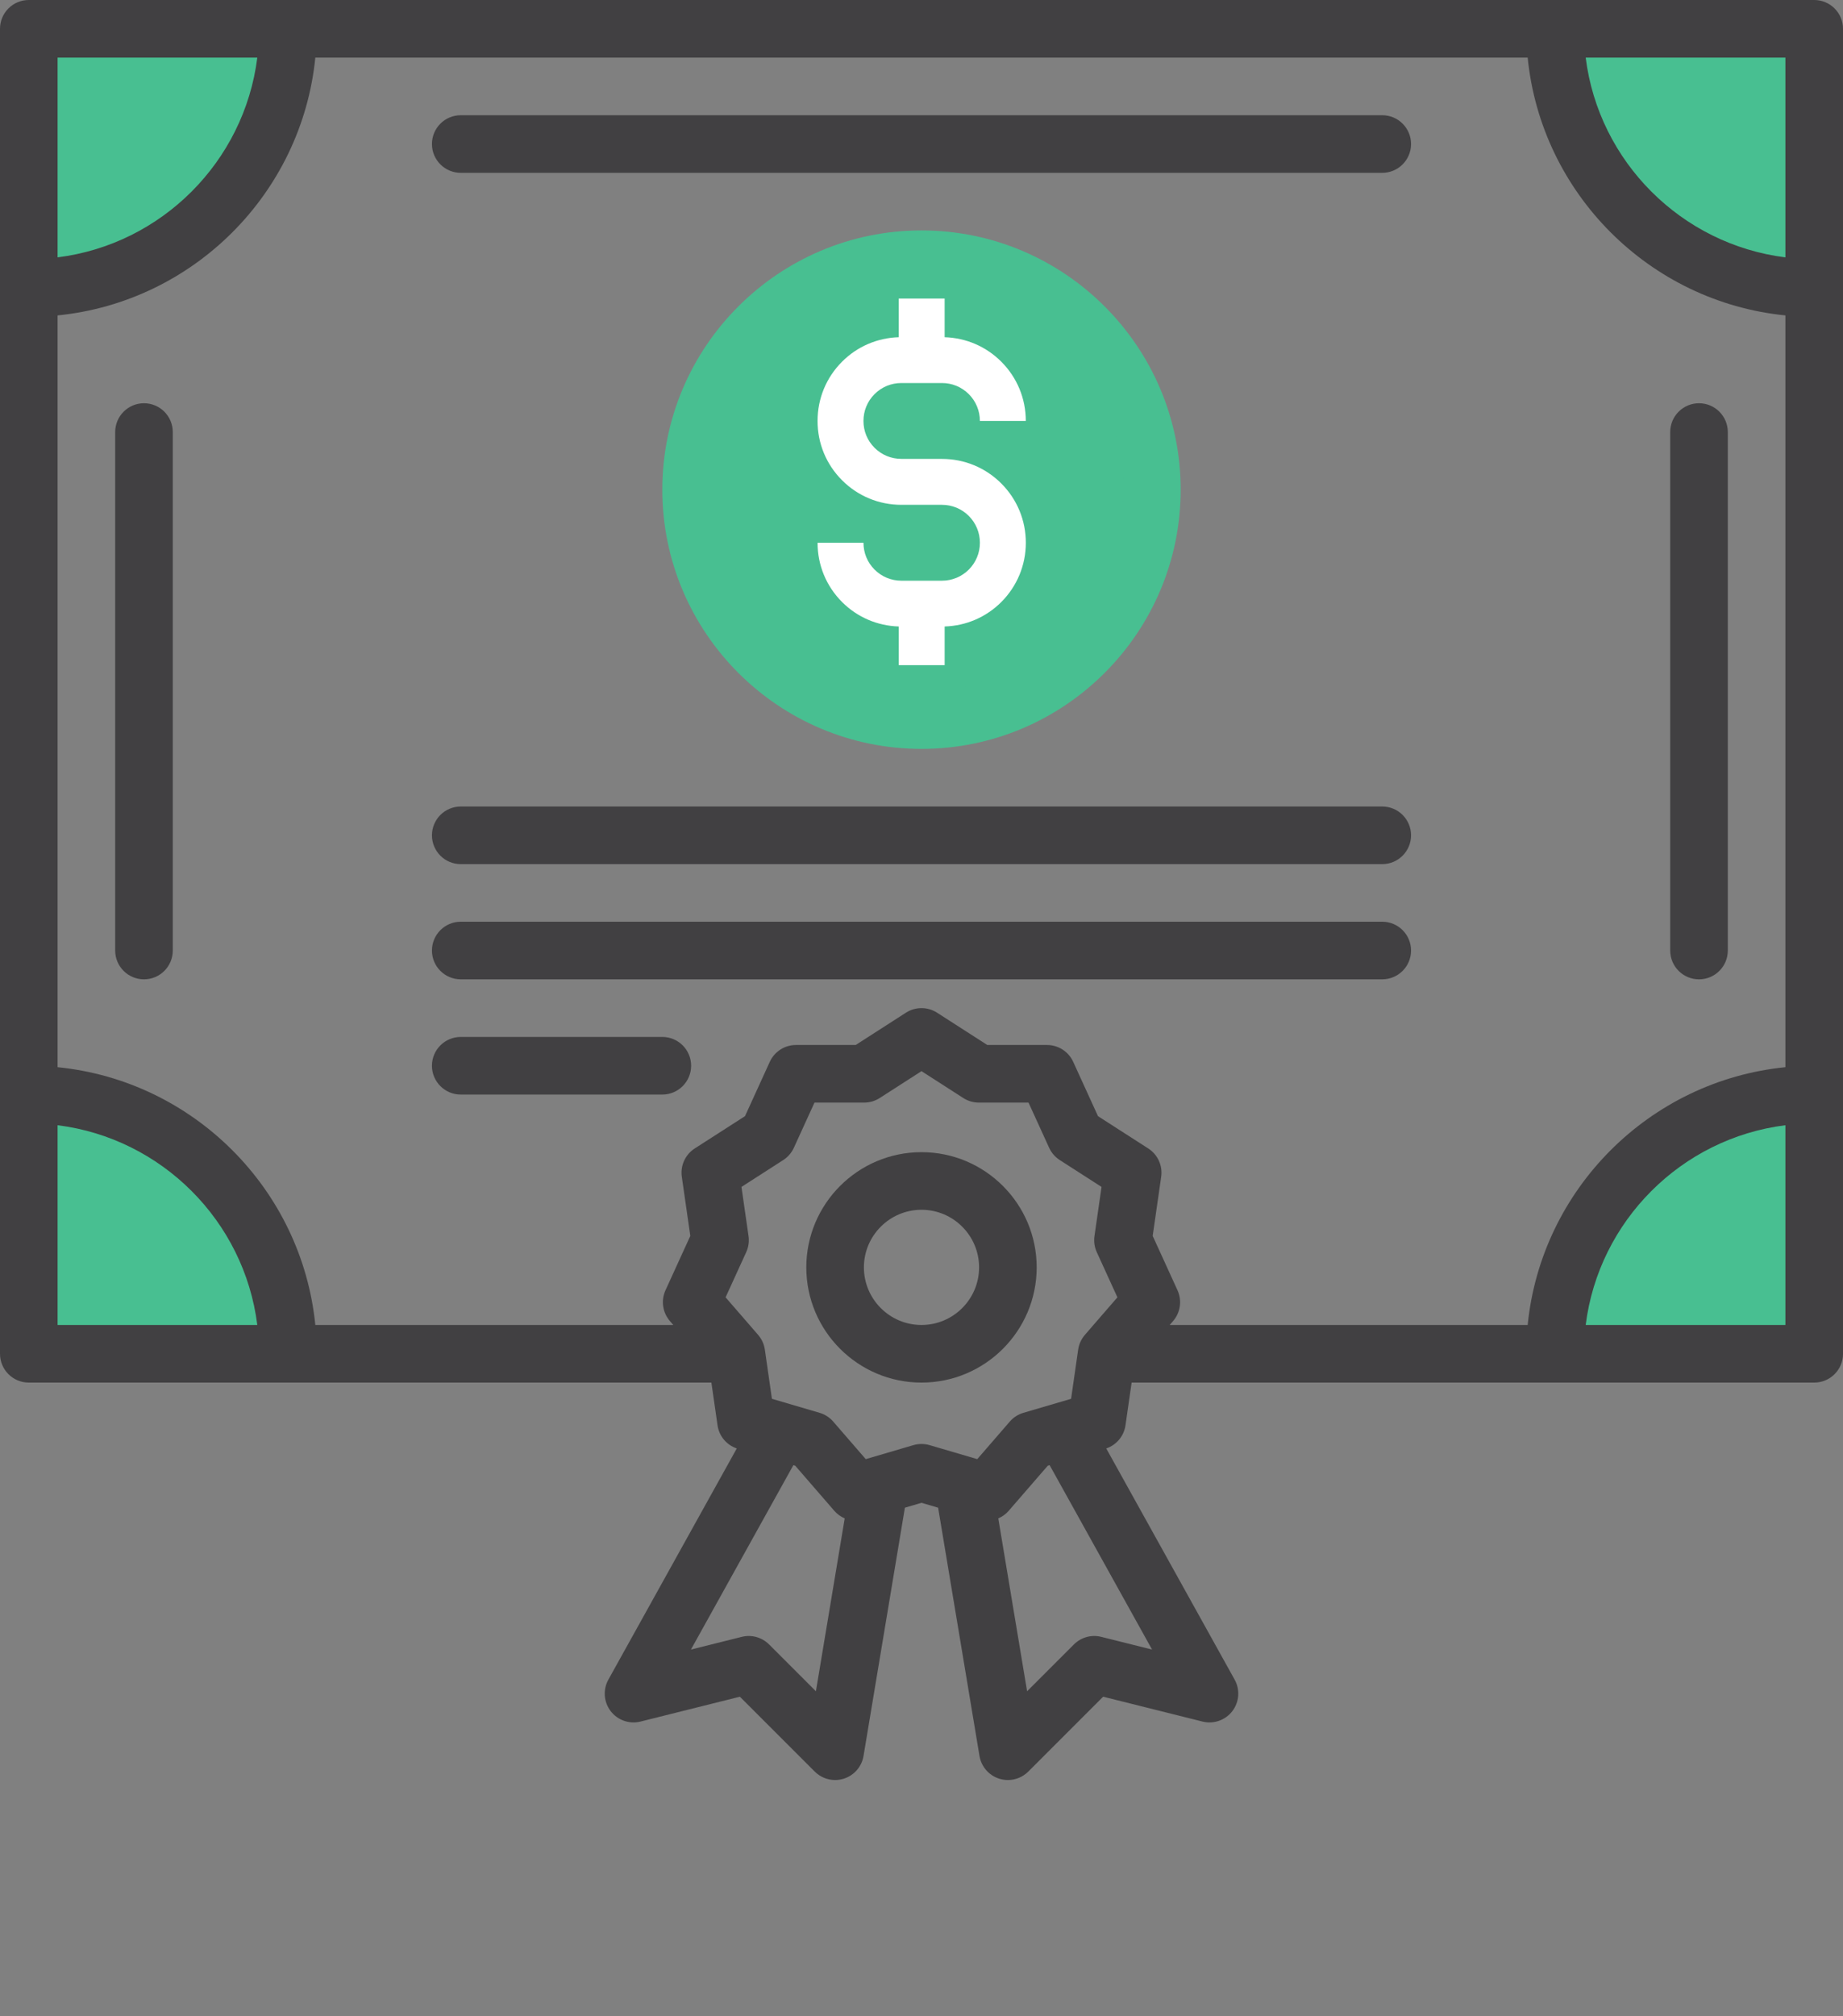
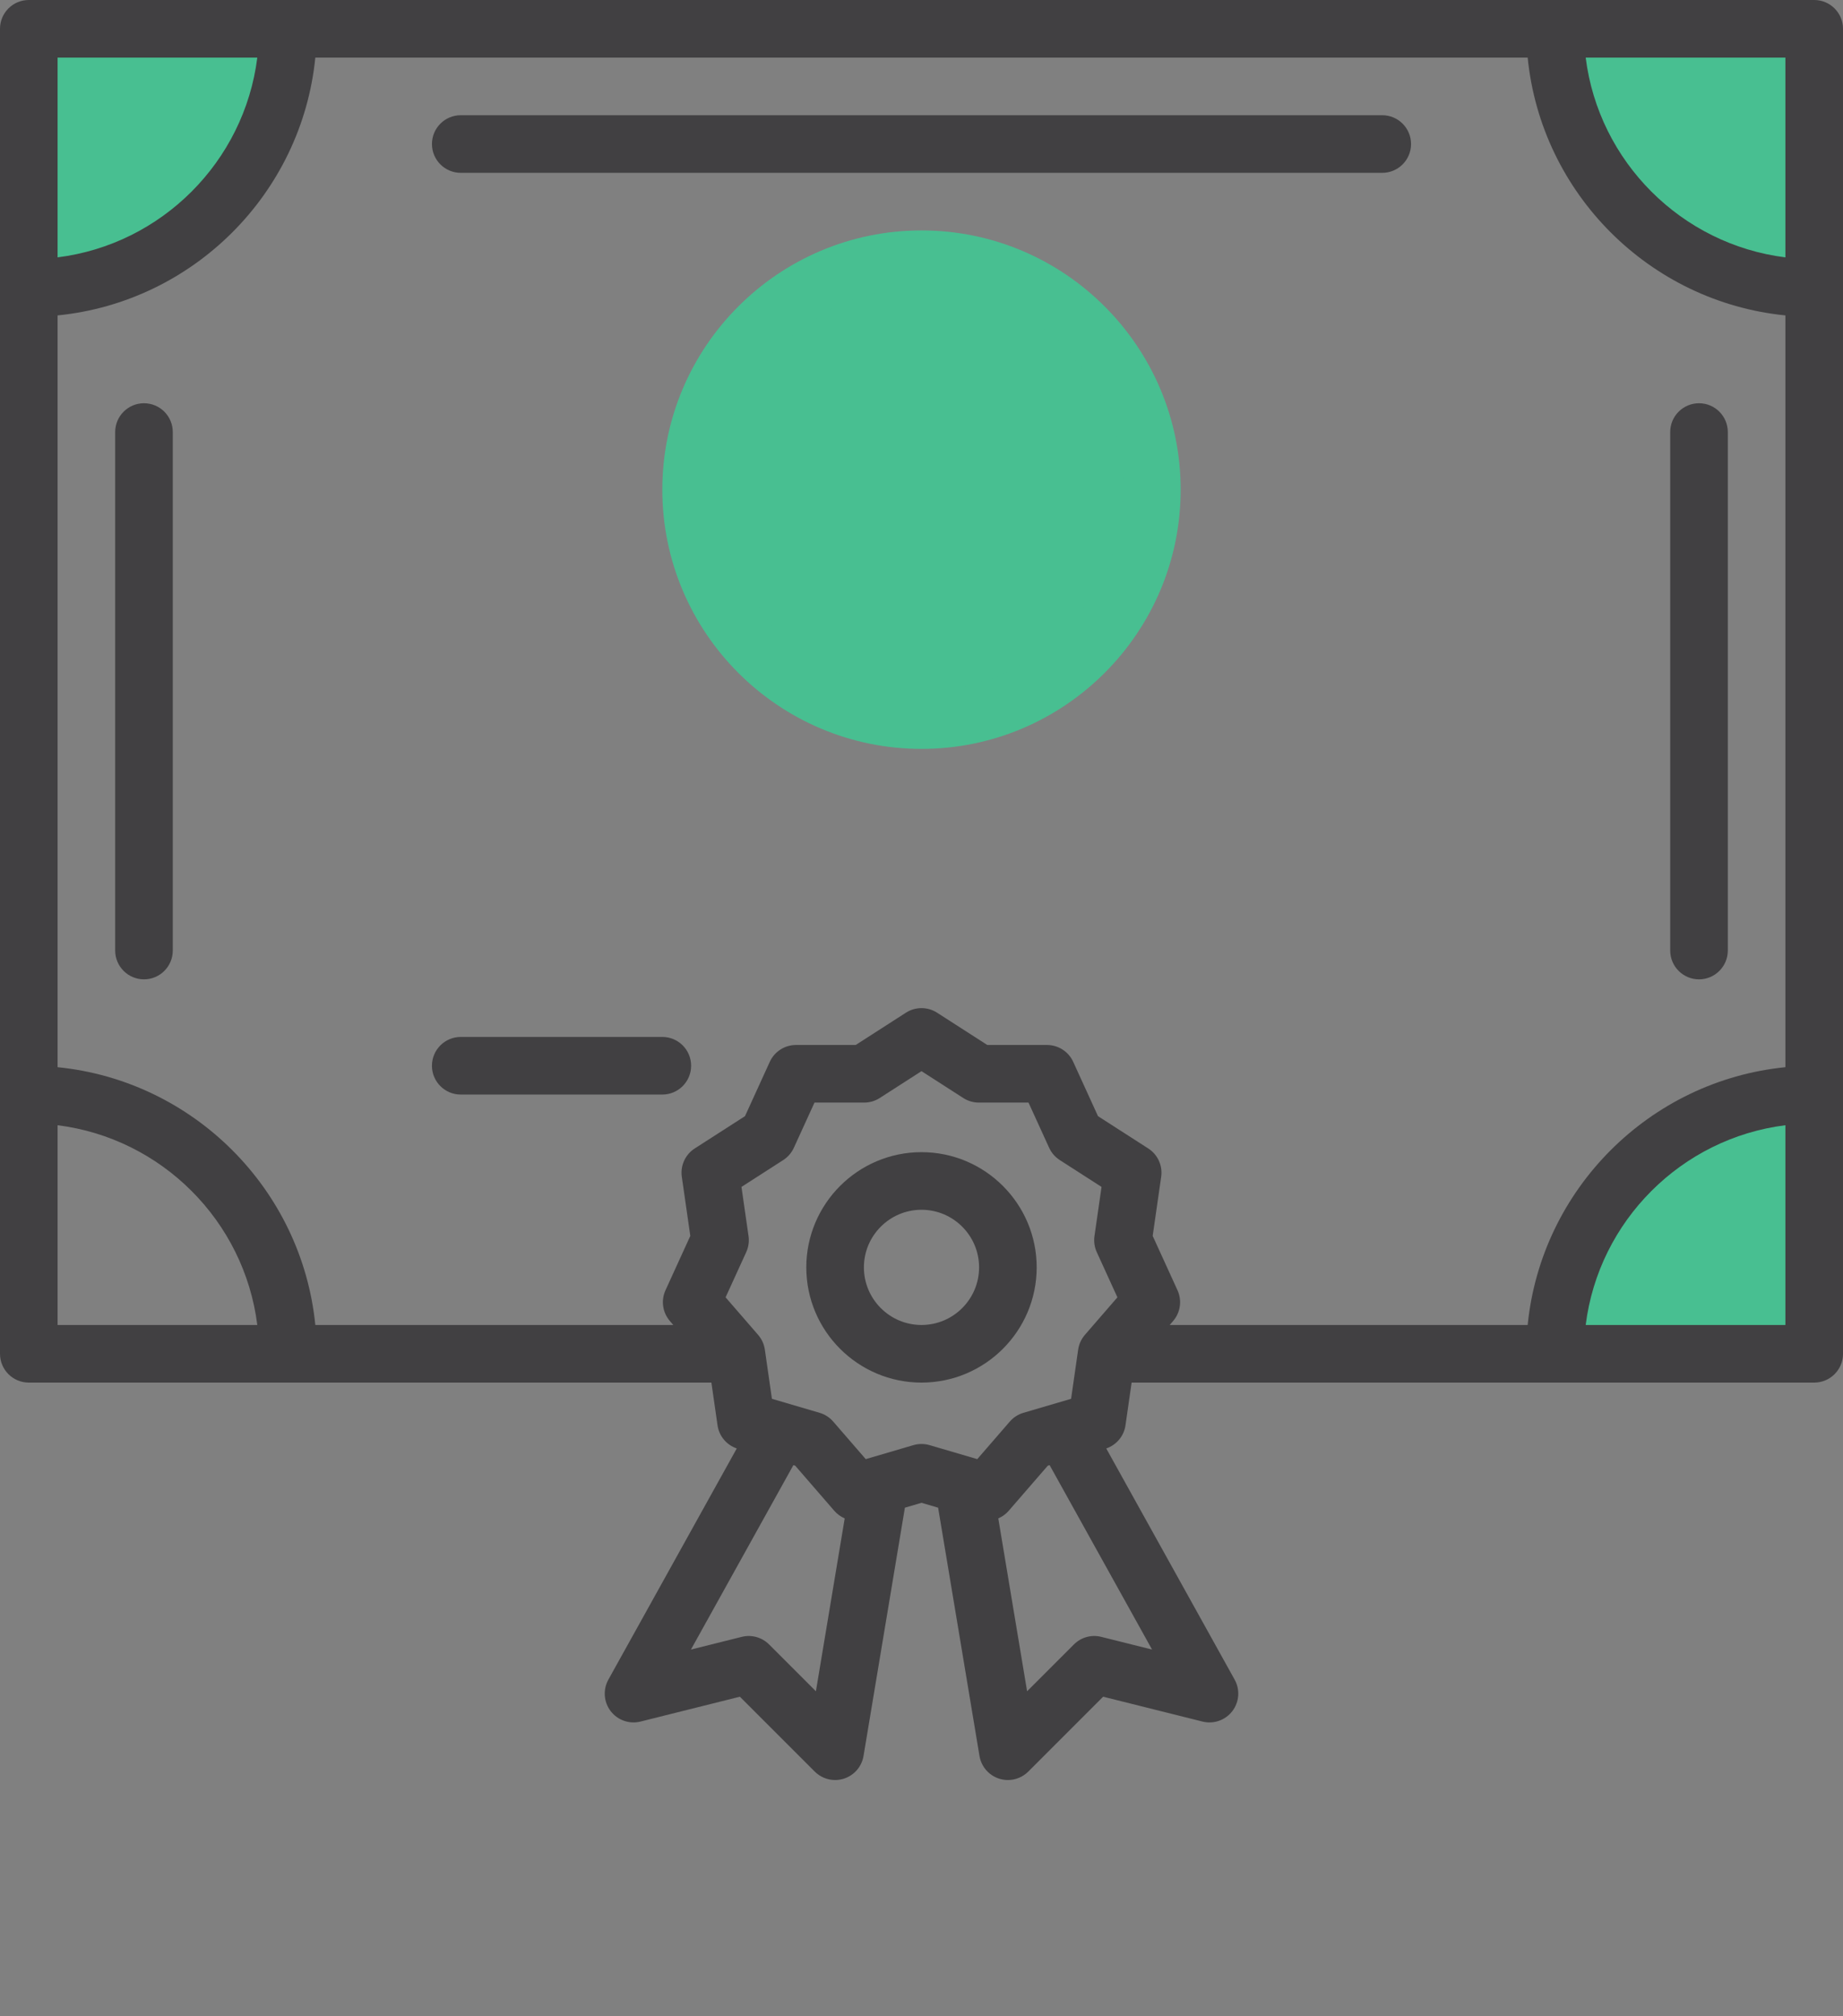
<svg xmlns="http://www.w3.org/2000/svg" id="Layer_1" viewBox="0 0 150.571 164.687">
  <rect x="0" y="0" width="150.571" height="164.687" fill="#808080" stroke="none" />
  <defs>
    <style>
      .cls-1 {
        fill: #fff;
      }

      .cls-2 {
        fill: #48bf91;
      }

      .cls-3 {
        fill: #414042;
      }
    </style>
  </defs>
  <polygon class="cls-2" points="1.891 2.516 1.891 23.527 9.411 21.022 21.022 13.021 23.681 2.516 1.891 2.516" />
  <polygon class="cls-2" points="126.565 1.379 129.549 10.853 133.575 18.821 142.859 23.527 147.786 24.384 147.786 2.516 126.565 1.379" />
  <polygon class="cls-2" points="147.786 89.401 141.16 90.621 131.491 96.305 126.565 108.223 126.565 111.463 147.786 111.463 147.786 89.401" />
-   <polygon class="cls-2" points="1.891 89.401 11.763 91 19.323 97.063 22.733 106.727 22.733 110.516 1.891 110.516 1.891 89.401" />
  <circle class="cls-2" cx="75.285" cy="39.995" r="18.106" />
  <g>
    <path class="cls-2" d="M96.459,39.995c0-11.675-9.498-21.174-21.174-21.174s-21.174,9.498-21.174,21.174,9.498,21.174,21.174,21.174,21.174-9.498,21.174-21.174ZM58.817,39.995c0-9.081,7.388-16.469,16.469-16.469s16.469,7.388,16.469,16.469-7.388,16.469-16.469,16.469-16.469-7.388-16.469-16.469Z" />
    <path class="cls-3" d="M148.218,0H2.353C1.053,0,0,1.053,0,2.353v108.223c0,1.299,1.053,2.353,2.353,2.353h55.767l.502,3.492c.126.878.737,1.602,1.571,1.887l-10.49,18.883c-.455.819-.381,1.831.19,2.574.571.744,1.526,1.077,2.437.85l8.118-2.03,6.116,6.116c.448.448,1.049.689,1.664.689.24,0,.482-.037.718-.112.839-.269,1.458-.984,1.603-1.853l3.38-20.279,1.357-.399,1.357.399,3.38,20.279c.145.869.764,1.585,1.603,1.853.236.075.478.112.718.112.615,0,1.216-.241,1.664-.689l6.116-6.116,8.118,2.03c.909.227,1.866-.107,2.437-.85.57-.744.645-1.755.19-2.574l-10.49-18.883c.834-.285,1.444-1.009,1.571-1.887l.502-3.492h55.767c1.299,0,2.353-1.053,2.353-2.353V2.353c0-1.299-1.053-2.353-2.353-2.353ZM4.705,4.705h16.316c-1.065,8.5-7.817,15.251-16.316,16.316V4.705ZM4.705,108.223v-16.316c8.5,1.065,15.251,7.817,16.316,16.316H4.705ZM66.658,138.141l-3.825-3.825c-.585-.585-1.434-.82-2.234-.619l-4.15,1.037,8.368-15.062.152.045,3.195,3.687c.237.273.528.48.848.617l-2.353,14.12ZM94.122,134.734l-4.15-1.037c-.802-.202-1.65.034-2.234.619l-3.825,3.825-2.354-14.121c.319-.138.612-.343.848-.616l3.195-3.687.152-.045,8.368,15.062ZM88.635,109.031c-.295.341-.486.76-.551,1.206l-.577,4.016-3.893,1.143c-.433.127-.82.376-1.115.717l-2.657,3.067-3.893-1.143c-.216-.064-.44-.095-.663-.095s-.447.032-.663.095l-3.893,1.143-2.657-3.067c-.295-.341-.682-.59-1.115-.717l-3.893-1.143-.577-4.016c-.064-.446-.256-.865-.551-1.206l-2.657-3.066,1.686-3.691c.187-.41.253-.866.189-1.312l-.578-4.016,3.413-2.194c.379-.244.681-.592.868-1.002l1.685-3.691h4.058c.451,0,.893-.13,1.272-.374l3.413-2.194,3.413,2.194c.379.244.821.374,1.272.374h4.058l1.685,3.691c.188.41.489.758.868,1.002l3.413,2.194-.578,4.016c-.064.447.002.902.189,1.312l1.686,3.691-2.657,3.066ZM145.865,108.223h-16.316c1.065-8.5,7.817-15.251,16.316-16.316v16.316ZM145.865,87.167c-11.098,1.107-19.949,9.958-21.056,21.056h-29.247l.276-.319c.603-.696.745-1.68.362-2.518l-2.027-4.438.694-4.829c.131-.912-.282-1.816-1.057-2.314l-4.105-2.638-2.026-4.438c-.383-.838-1.219-1.375-2.14-1.375h-4.878l-4.104-2.638c-.775-.498-1.769-.498-2.544,0l-4.104,2.638h-4.878c-.921,0-1.757.538-2.14,1.375l-2.026,4.438-4.105,2.638c-.775.498-1.188,1.402-1.057,2.314l.694,4.829-2.027,4.438c-.383.838-.241,1.822.362,2.518l.276.319h-29.247c-1.107-11.098-9.958-19.949-21.056-21.056V25.762c11.098-1.107,19.949-9.958,21.056-21.056h99.048c1.107,11.098,9.958,19.949,21.056,21.056v61.405ZM145.865,21.022c-8.5-1.065-15.251-7.817-16.316-16.316h16.316v16.316Z" />
    <path class="cls-3" d="M75.285,94.107c-5.189,0-9.411,4.222-9.411,9.411s4.222,9.411,9.411,9.411,9.411-4.222,9.411-9.411-4.222-9.411-9.411-9.411ZM75.285,108.223c-2.595,0-4.705-2.111-4.705-4.705s2.111-4.705,4.705-4.705,4.705,2.111,4.705,4.705-2.111,4.705-4.705,4.705Z" />
    <path class="cls-3" d="M112.928,9.411H37.643c-1.299,0-2.353,1.053-2.353,2.353s1.053,2.353,2.353,2.353h75.285c1.299,0,2.353-1.053,2.353-2.353s-1.053-2.353-2.353-2.353Z" />
-     <path class="cls-3" d="M112.928,65.875H37.643c-1.299,0-2.353,1.053-2.353,2.353s1.053,2.353,2.353,2.353h75.285c1.299,0,2.353-1.053,2.353-2.353s-1.053-2.353-2.353-2.353Z" />
-     <path class="cls-3" d="M112.928,75.285H37.643c-1.299,0-2.353,1.053-2.353,2.353s1.053,2.353,2.353,2.353h75.285c1.299,0,2.353-1.053,2.353-2.353s-1.053-2.353-2.353-2.353Z" />
    <path class="cls-3" d="M54.111,84.696h-16.469c-1.299,0-2.353,1.053-2.353,2.353s1.053,2.353,2.353,2.353h16.469c1.299,0,2.353-1.053,2.353-2.353s-1.053-2.353-2.353-2.353Z" />
    <path class="cls-3" d="M138.807,79.991c1.299,0,2.353-1.053,2.353-2.353v-42.348c0-1.299-1.053-2.353-2.353-2.353s-2.353,1.053-2.353,2.353v42.348c0,1.299,1.053,2.353,2.353,2.353Z" />
    <path class="cls-3" d="M11.763,32.937c-1.299,0-2.353,1.053-2.353,2.353v42.348c0,1.299,1.053,2.353,2.353,2.353s2.353-1.053,2.353-2.353v-42.348c0-1.299-1.053-2.353-2.353-2.353Z" />
  </g>
-   <path class="cls-1" d="M76.956,37.481h-3.314c-.83,0-1.608-.322-2.194-.907-.584-.583-.904-1.361-.904-2.191s.321-1.608.906-2.191c.585-.585,1.363-.907,2.192-.907h3.314c.829,0,1.608.322,2.194.907.584.586.906,1.364.906,2.191h3.751c0-1.828-.711-3.547-2.003-4.841-1.242-1.243-2.879-1.943-4.628-1.998v-3.158h-3.75v3.158c-1.752.054-3.389.754-4.627,1.995-1.293,1.29-2.006,3.01-2.006,4.845,0,1.832.712,3.553,2.003,4.844,1.293,1.294,3.014,2.006,4.846,2.006h3.314c.83,0,1.609.322,2.193.907.585.587.907,1.365.907,2.193,0,.825-.322,1.604-.904,2.188-.587.586-1.367.909-2.195.909h-3.314c-.829,0-1.608-.322-2.194-.909-.584-.583-.904-1.36-.904-2.188h-3.751c0,1.831.713,3.55,2.003,4.84,1.242,1.243,2.88,1.942,4.63,1.997v3.158h3.75v-3.158c1.747-.055,3.384-.754,4.63-1.999,1.29-1.296,2.002-3.014,2.002-4.838,0-1.828-.711-3.547-2.003-4.843-1.294-1.294-3.016-2.007-4.848-2.007Z" />
</svg>